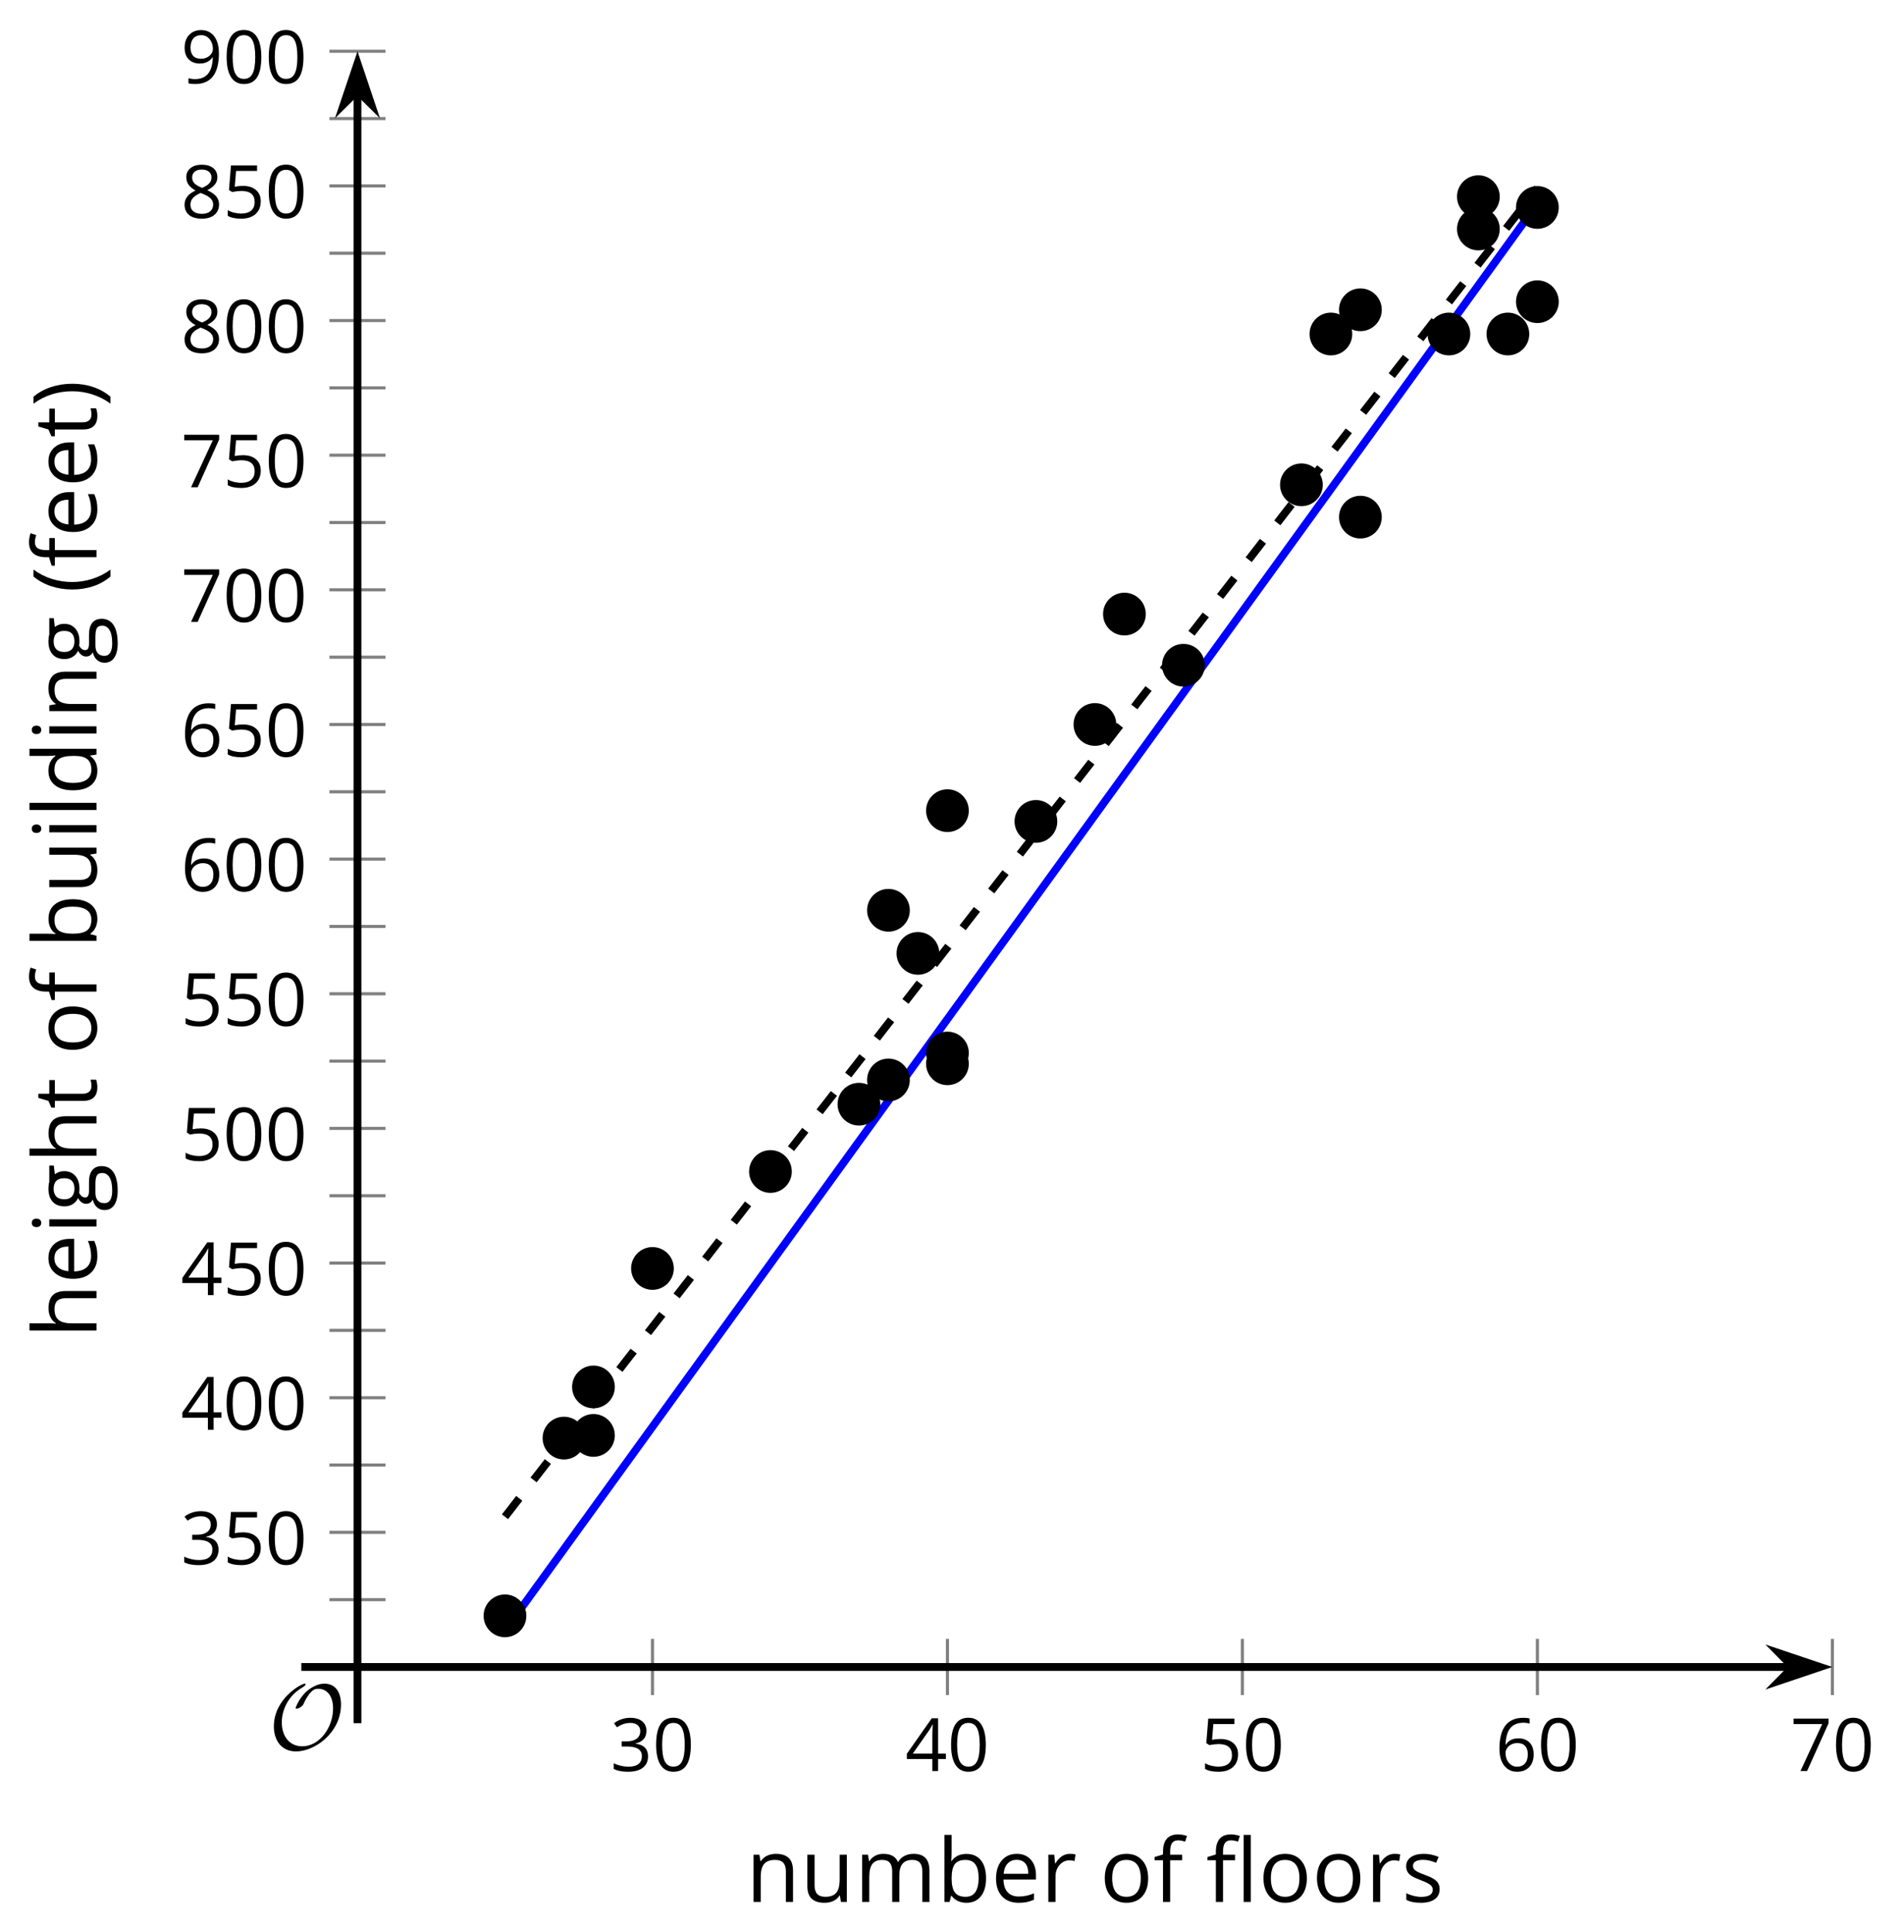
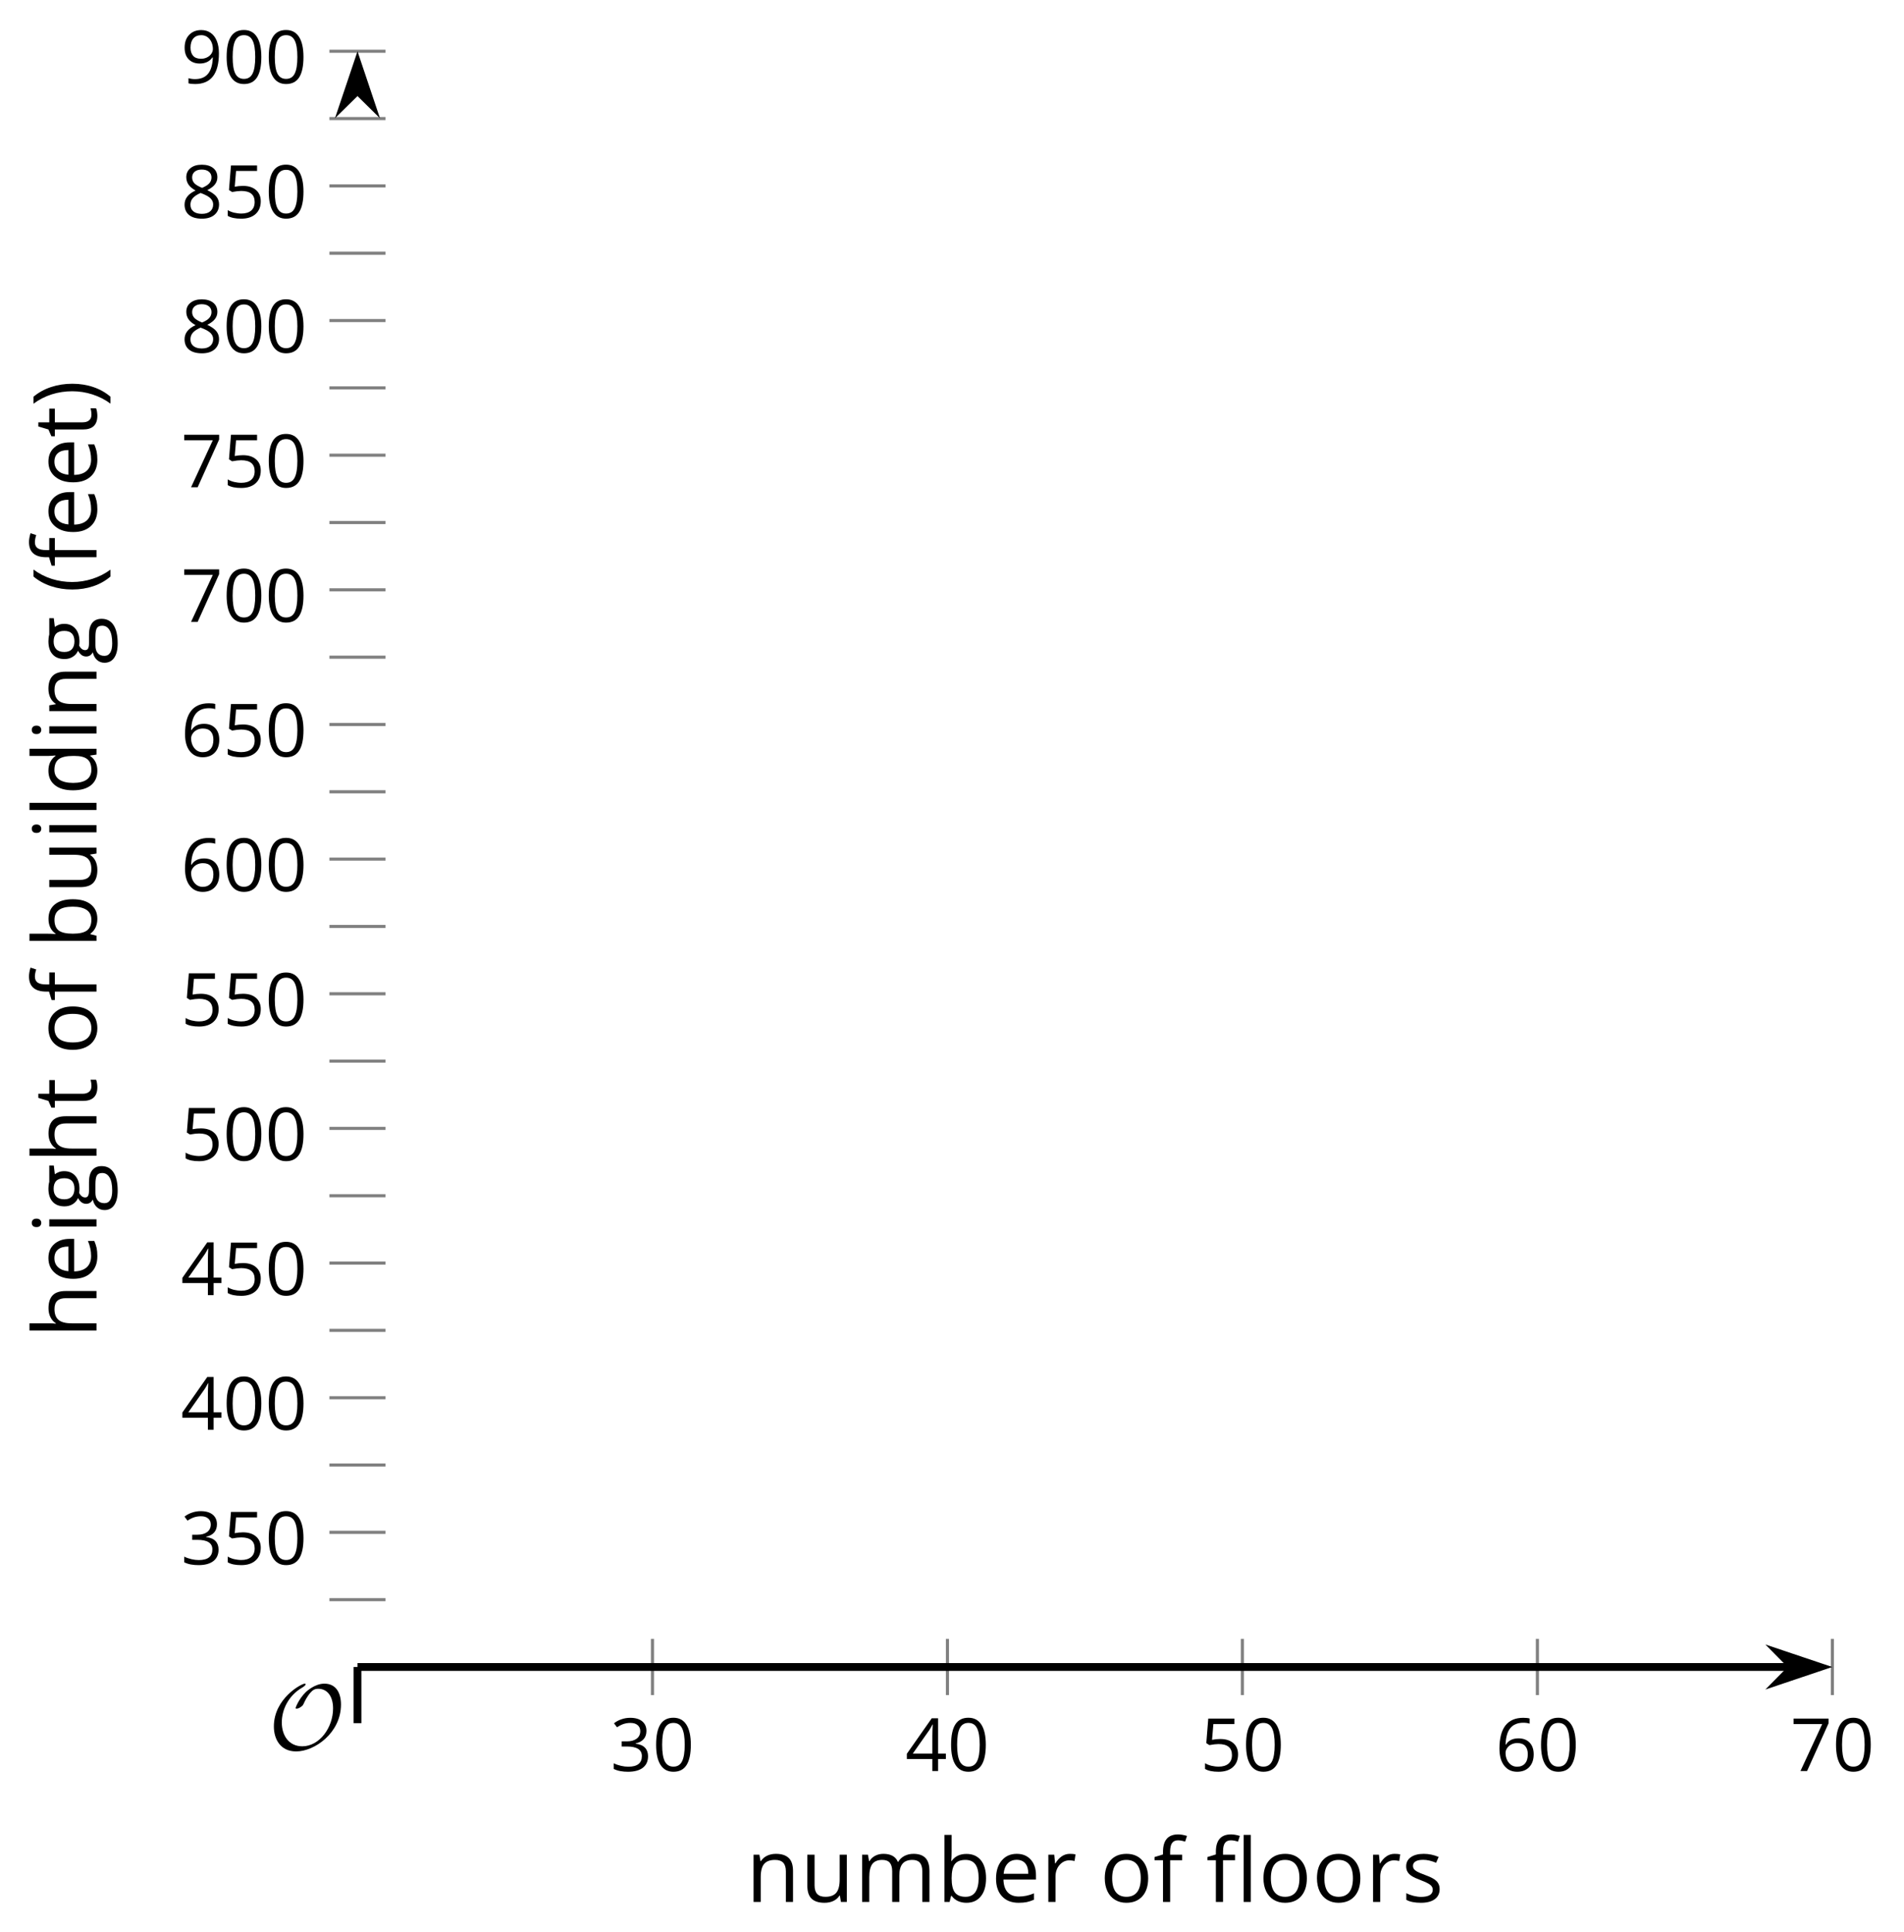
<svg xmlns="http://www.w3.org/2000/svg" xmlns:xlink="http://www.w3.org/1999/xlink" height="247.757pt" version="1.1" viewBox="-72 -72 244.204 247.757" width="244.204pt">
  <defs>
    <clipPath id="clip1">
-       <path d="M-26.148 141.742H163.016V-65.426H-26.148Z" />
-     </clipPath>
+       </clipPath>
    <path d="M9.289 -5.762C9.289 -7.281 8.62 -8.428 7.161 -8.428C5.918 -8.428 4.866 -7.424 4.782 -7.352C3.826 -6.408 3.467 -5.332 3.467 -5.308C3.467 -5.236 3.527 -5.224 3.587 -5.224C3.814 -5.224 4.005 -5.344 4.184 -5.475C4.399 -5.631 4.411 -5.667 4.543 -5.942C4.651 -6.181 4.926 -6.767 5.368 -7.269C5.655 -7.592 5.894 -7.771 6.372 -7.771C7.532 -7.771 8.273 -6.814 8.273 -5.248C8.273 -2.809 6.539 -0.395 4.328 -0.395C2.63 -0.395 1.698 -1.745 1.698 -3.455C1.698 -5.081 2.534 -6.874 4.28 -7.902C4.399 -7.974 4.758 -8.189 4.758 -8.345C4.758 -8.428 4.663 -8.428 4.639 -8.428C4.22 -8.428 0.681 -6.528 0.681 -2.941C0.681 -1.267 1.554 0.263 3.539 0.263C5.87 0.263 9.289 -2.08 9.289 -5.762Z" id="g0-79" />
    <path d="M3.085 -4.452V-5.046H1.8V-5.373C1.8 -5.797 1.869 -6.105 2.007 -6.298C2.145 -6.487 2.357 -6.584 2.647 -6.584C2.855 -6.584 3.108 -6.538 3.402 -6.441L3.6 -7.053C3.241 -7.159 2.928 -7.215 2.661 -7.215C1.579 -7.215 1.036 -6.593 1.036 -5.355V-5.074L0.134 -4.797V-4.452H1.036V0H1.8V-4.452H3.085ZM4.77 0V-7.164H4.006V0H4.77Z" id="g4-50" />
    <use id="g9-50" transform="scale(1.2)" xlink:href="#g4-50" />
    <use id="g7-8" transform="scale(1.2)" xlink:href="#g5-8" />
    <use id="g7-9" transform="scale(1.2)" xlink:href="#g5-9" />
    <use id="g7-66" transform="scale(1.2)" xlink:href="#g5-66" />
    <use id="g7-68" transform="scale(1.2)" xlink:href="#g5-68" />
    <use id="g7-69" transform="scale(1.2)" xlink:href="#g5-69" />
    <use id="g7-70" transform="scale(1.2)" xlink:href="#g5-70" />
    <use id="g7-71" transform="scale(1.2)" xlink:href="#g5-71" />
    <use id="g7-72" transform="scale(1.2)" xlink:href="#g5-72" />
    <use id="g7-73" transform="scale(1.2)" xlink:href="#g5-73" />
    <use id="g7-76" transform="scale(1.2)" xlink:href="#g5-76" />
    <use id="g7-77" transform="scale(1.2)" xlink:href="#g5-77" />
    <use id="g7-78" transform="scale(1.2)" xlink:href="#g5-78" />
    <use id="g7-79" transform="scale(1.2)" xlink:href="#g5-79" />
    <use id="g7-82" transform="scale(1.2)" xlink:href="#g5-82" />
    <use id="g7-83" transform="scale(1.2)" xlink:href="#g5-83" />
    <use id="g7-84" transform="scale(1.2)" xlink:href="#g5-84" />
    <use id="g7-85" transform="scale(1.2)" xlink:href="#g5-85" />
    <path d="M0.378 -2.583C0.378 -1.782 0.497 -1.031 0.732 -0.336S1.312 0.971 1.763 1.492H2.5C2.072 0.912 1.745 0.272 1.519 -0.433S1.179 -1.855 1.179 -2.592C1.179 -3.343 1.289 -4.07 1.51 -4.779C1.736 -5.488 2.067 -6.137 2.509 -6.731H1.763C1.317 -6.197 0.971 -5.576 0.737 -4.866C0.497 -4.157 0.378 -3.398 0.378 -2.583Z" id="g5-8" />
    <path d="M2.413 -2.583C2.413 -3.389 2.293 -4.148 2.058 -4.862C1.823 -5.571 1.478 -6.192 1.027 -6.731H0.281C0.723 -6.137 1.054 -5.488 1.28 -4.779C1.501 -4.07 1.611 -3.343 1.611 -2.592C1.611 -1.855 1.496 -1.133 1.271 -0.433C1.045 0.272 0.718 0.916 0.29 1.492H1.027C1.473 0.976 1.819 0.368 2.053 -0.327C2.293 -1.022 2.413 -1.777 2.413 -2.583Z" id="g5-9" />
    <path d="M4.922 -3.375C4.922 -4.498 4.733 -5.355 4.355 -5.948C3.973 -6.542 3.421 -6.837 2.689 -6.837C1.938 -6.837 1.381 -6.552 1.018 -5.985S0.47 -4.549 0.47 -3.375C0.47 -2.238 0.658 -1.377 1.036 -0.792C1.413 -0.203 1.966 0.092 2.689 0.092C3.444 0.092 4.006 -0.193 4.374 -0.769C4.738 -1.344 4.922 -2.21 4.922 -3.375ZM1.243 -3.375C1.243 -4.355 1.358 -5.064 1.588 -5.506C1.819 -5.953 2.187 -6.174 2.689 -6.174C3.2 -6.174 3.568 -5.948 3.794 -5.497C4.024 -5.051 4.139 -4.342 4.139 -3.375S4.024 -1.699 3.794 -1.243C3.568 -0.792 3.2 -0.566 2.689 -0.566C2.187 -0.566 1.819 -0.792 1.588 -1.234C1.358 -1.685 1.243 -2.394 1.243 -3.375Z" id="g5-16" />
    <path d="M4.632 -5.147C4.632 -5.668 4.452 -6.077 4.088 -6.381C3.725 -6.676 3.218 -6.828 2.564 -6.828C2.164 -6.828 1.786 -6.768 1.427 -6.639C1.064 -6.519 0.746 -6.344 0.47 -6.128L0.856 -5.612C1.192 -5.829 1.487 -5.976 1.75 -6.054S2.288 -6.174 2.583 -6.174C2.97 -6.174 3.278 -6.082 3.499 -5.893C3.729 -5.704 3.84 -5.447 3.84 -5.12C3.84 -4.71 3.688 -4.388 3.379 -4.153C3.071 -3.923 2.657 -3.808 2.132 -3.808H1.459V-3.149H2.122C3.407 -3.149 4.047 -2.739 4.047 -1.925C4.047 -1.013 3.467 -0.557 2.302 -0.557C2.007 -0.557 1.694 -0.594 1.363 -0.672C1.036 -0.746 0.723 -0.856 0.433 -0.999V-0.272C0.714 -0.138 0.999 -0.041 1.298 0.009C1.593 0.064 1.92 0.092 2.274 0.092C3.094 0.092 3.725 -0.083 4.171 -0.424C4.618 -0.769 4.839 -1.266 4.839 -1.906C4.839 -2.353 4.71 -2.716 4.448 -2.993S3.785 -3.439 3.246 -3.508V-3.545C3.688 -3.637 4.029 -3.821 4.273 -4.093C4.512 -4.365 4.632 -4.719 4.632 -5.147Z" id="g5-19" />
    <path d="M5.203 -1.547V-2.242H4.204V-6.768H3.393L0.198 -2.215V-1.547H3.471V0H4.204V-1.547H5.203ZM3.471 -2.242H0.962L3.066 -5.235C3.195 -5.428 3.333 -5.672 3.481 -5.967H3.518C3.485 -5.414 3.471 -4.917 3.471 -4.48V-2.242Z" id="g5-20" />
    <path d="M2.564 -4.111C2.215 -4.111 1.865 -4.075 1.51 -4.006L1.68 -6.027H4.374V-6.731H1.027L0.773 -3.582L1.169 -3.329C1.657 -3.416 2.049 -3.462 2.339 -3.462C3.49 -3.462 4.065 -2.993 4.065 -2.053C4.065 -1.57 3.913 -1.202 3.619 -0.948C3.315 -0.695 2.896 -0.566 2.357 -0.566C2.049 -0.566 1.731 -0.608 1.413 -0.681C1.096 -0.764 0.829 -0.87 0.612 -1.008V-0.272C1.013 -0.028 1.588 0.092 2.348 0.092C3.126 0.092 3.739 -0.106 4.18 -0.502C4.627 -0.898 4.848 -1.446 4.848 -2.141C4.848 -2.753 4.646 -3.232 4.236 -3.582C3.831 -3.936 3.273 -4.111 2.564 -4.111Z" id="g5-21" />
    <path d="M0.539 -2.878C0.539 -1.943 0.741 -1.215 1.151 -0.691C1.561 -0.17 2.113 0.092 2.808 0.092C3.458 0.092 3.978 -0.11 4.355 -0.506C4.742 -0.912 4.931 -1.459 4.931 -2.159C4.931 -2.785 4.756 -3.283 4.411 -3.646C4.061 -4.01 3.582 -4.194 2.979 -4.194C2.247 -4.194 1.713 -3.932 1.377 -3.402H1.321C1.358 -4.365 1.565 -5.074 1.948 -5.525C2.33 -5.971 2.878 -6.197 3.6 -6.197C3.904 -6.197 4.176 -6.16 4.411 -6.082V-6.74C4.213 -6.8 3.936 -6.828 3.591 -6.828C2.583 -6.828 1.823 -6.501 1.308 -5.847C0.797 -5.189 0.539 -4.199 0.539 -2.878ZM2.799 -0.557C2.509 -0.557 2.251 -0.635 2.026 -0.797C1.805 -0.958 1.63 -1.174 1.506 -1.446S1.321 -2.012 1.321 -2.33C1.321 -2.546 1.39 -2.753 1.529 -2.951C1.662 -3.149 1.846 -3.306 2.076 -3.421S2.56 -3.591 2.836 -3.591C3.283 -3.591 3.614 -3.462 3.84 -3.209S4.176 -2.606 4.176 -2.159C4.176 -1.639 4.056 -1.243 3.812 -0.967C3.573 -0.695 3.237 -0.557 2.799 -0.557Z" id="g5-22" />
    <path d="M1.312 0H2.159L4.913 -6.119V-6.731H0.433V-6.027H4.102L1.312 0Z" id="g5-23" />
    <path d="M2.689 -6.828C2.086 -6.828 1.602 -6.685 1.243 -6.39C0.879 -6.105 0.7 -5.714 0.7 -5.226C0.7 -4.88 0.792 -4.572 0.976 -4.291C1.16 -4.015 1.464 -3.757 1.888 -3.518C0.948 -3.089 0.479 -2.486 0.479 -1.717C0.479 -1.142 0.672 -0.695 1.059 -0.378C1.446 -0.064 1.998 0.092 2.716 0.092C3.393 0.092 3.927 -0.074 4.319 -0.405C4.71 -0.741 4.903 -1.188 4.903 -1.745C4.903 -2.122 4.788 -2.454 4.558 -2.744C4.328 -3.029 3.941 -3.301 3.393 -3.564C3.844 -3.789 4.171 -4.038 4.378 -4.309S4.687 -4.885 4.687 -5.216C4.687 -5.718 4.507 -6.114 4.148 -6.4S3.301 -6.828 2.689 -6.828ZM1.234 -1.699C1.234 -2.03 1.335 -2.316 1.542 -2.551C1.75 -2.79 2.081 -3.006 2.537 -3.204C3.131 -2.988 3.55 -2.762 3.789 -2.532C4.029 -2.297 4.148 -2.035 4.148 -1.736C4.148 -1.363 4.019 -1.068 3.766 -0.852S3.154 -0.529 2.698 -0.529C2.233 -0.529 1.874 -0.631 1.621 -0.838C1.363 -1.045 1.234 -1.331 1.234 -1.699ZM2.68 -6.206C3.071 -6.206 3.375 -6.114 3.6 -5.93C3.821 -5.75 3.932 -5.502 3.932 -5.193C3.932 -4.913 3.84 -4.664 3.656 -4.452C3.476 -4.24 3.163 -4.042 2.726 -3.858C2.238 -4.061 1.901 -4.263 1.722 -4.466S1.45 -4.913 1.45 -5.193C1.45 -5.502 1.561 -5.746 1.777 -5.93S2.297 -6.206 2.68 -6.206Z" id="g5-24" />
    <path d="M4.885 -3.858C4.885 -4.471 4.793 -5 4.609 -5.451C4.425 -5.898 4.162 -6.243 3.821 -6.473C3.476 -6.713 3.076 -6.828 2.62 -6.828C1.98 -6.828 1.469 -6.625 1.077 -6.22C0.681 -5.815 0.488 -5.262 0.488 -4.563C0.488 -3.923 0.663 -3.425 1.013 -3.071S1.837 -2.537 2.431 -2.537C2.781 -2.537 3.094 -2.606 3.375 -2.735C3.656 -2.873 3.877 -3.066 4.047 -3.32H4.102C4.07 -2.376 3.863 -1.68 3.49 -1.225C3.112 -0.764 2.555 -0.539 1.819 -0.539C1.506 -0.539 1.225 -0.58 0.981 -0.658V0C1.188 0.06 1.473 0.092 1.828 0.092C3.867 0.092 4.885 -1.225 4.885 -3.858ZM2.62 -6.174C2.91 -6.174 3.168 -6.096 3.398 -5.939C3.619 -5.783 3.798 -5.566 3.923 -5.295S4.111 -4.724 4.111 -4.401C4.111 -4.185 4.042 -3.983 3.909 -3.785S3.591 -3.435 3.352 -3.32C3.122 -3.204 2.864 -3.149 2.583 -3.149C2.132 -3.149 1.796 -3.278 1.575 -3.527C1.354 -3.785 1.243 -4.13 1.243 -4.572C1.243 -5.074 1.363 -5.47 1.602 -5.75S2.182 -6.174 2.62 -6.174Z" id="g5-25" />
    <path d="M3.158 -5.129C2.459 -5.129 1.929 -4.876 1.575 -4.374H1.538C1.561 -4.682 1.575 -5.032 1.575 -5.424V-7.164H0.81V0H1.358L1.519 -0.649H1.575C1.759 -0.396 1.989 -0.212 2.256 -0.092C2.532 0.032 2.832 0.092 3.158 0.092C3.817 0.092 4.328 -0.138 4.696 -0.599C5.069 -1.054 5.253 -1.699 5.253 -2.528S5.069 -3.996 4.705 -4.448C4.337 -4.903 3.821 -5.129 3.158 -5.129ZM3.048 -4.489C3.531 -4.489 3.886 -4.328 4.116 -4.006S4.461 -3.195 4.461 -2.537C4.461 -1.897 4.346 -1.404 4.116 -1.059C3.886 -0.718 3.536 -0.548 3.066 -0.548C2.546 -0.548 2.164 -0.7 1.929 -1.004C1.694 -1.312 1.575 -1.819 1.575 -2.528S1.69 -3.739 1.92 -4.042C2.15 -4.337 2.528 -4.489 3.048 -4.489Z" id="g5-66" />
    <path d="M4.245 -0.677L4.346 0H4.968V-7.164H4.204V-5.111L4.222 -4.756L4.254 -4.392H4.194C3.831 -4.89 3.306 -5.138 2.62 -5.138C1.961 -5.138 1.45 -4.908 1.082 -4.448S0.529 -3.343 0.529 -2.509S0.714 -1.036 1.077 -0.585C1.446 -0.134 1.961 0.092 2.62 0.092C3.324 0.092 3.849 -0.166 4.204 -0.677H4.245ZM2.716 -0.548C2.261 -0.548 1.911 -0.714 1.676 -1.041S1.321 -1.855 1.321 -2.5C1.321 -3.135 1.441 -3.628 1.676 -3.978C1.915 -4.323 2.261 -4.498 2.707 -4.498C3.227 -4.498 3.61 -4.346 3.849 -4.042C4.084 -3.734 4.204 -3.223 4.204 -2.509V-2.348C4.204 -1.717 4.088 -1.257 3.849 -0.976C3.619 -0.691 3.237 -0.548 2.716 -0.548Z" id="g5-68" />
    <path d="M2.942 0.092C3.283 0.092 3.573 0.064 3.812 0.018C4.056 -0.037 4.309 -0.12 4.581 -0.235V-0.916C4.052 -0.691 3.513 -0.576 2.97 -0.576C2.454 -0.576 2.053 -0.727 1.768 -1.036C1.487 -1.344 1.335 -1.791 1.321 -2.385H4.797V-2.868C4.797 -3.55 4.613 -4.098 4.245 -4.512C3.877 -4.931 3.375 -5.138 2.744 -5.138C2.067 -5.138 1.533 -4.899 1.133 -4.42C0.727 -3.941 0.529 -3.297 0.529 -2.482C0.529 -1.676 0.746 -1.045 1.179 -0.589C1.607 -0.134 2.196 0.092 2.942 0.092ZM2.735 -4.498C3.135 -4.498 3.439 -4.369 3.656 -4.116C3.872 -3.858 3.978 -3.49 3.978 -3.006H1.34C1.381 -3.471 1.524 -3.84 1.768 -4.102C2.007 -4.365 2.33 -4.498 2.735 -4.498Z" id="g5-69" />
    <path d="M3.085 -4.452V-5.046H1.8V-5.373C1.8 -5.797 1.869 -6.105 2.007 -6.298C2.145 -6.487 2.357 -6.584 2.647 -6.584C2.855 -6.584 3.108 -6.538 3.402 -6.441L3.6 -7.053C3.241 -7.159 2.928 -7.215 2.661 -7.215C1.579 -7.215 1.036 -6.593 1.036 -5.355V-5.074L0.134 -4.797V-4.452H1.036V0H1.8V-4.452H3.085Z" id="g5-70" />
    <path d="M4.94 -5.046H3.195C2.983 -5.106 2.744 -5.138 2.482 -5.138C1.874 -5.138 1.404 -4.991 1.073 -4.687C0.741 -4.392 0.576 -3.964 0.576 -3.412C0.576 -3.08 0.658 -2.785 0.82 -2.528C0.985 -2.27 1.197 -2.086 1.459 -1.98C1.248 -1.851 1.091 -1.717 0.994 -1.579S0.847 -1.28 0.847 -1.096C0.847 -0.935 0.893 -0.792 0.976 -0.668C1.068 -0.543 1.174 -0.456 1.303 -0.396C0.948 -0.318 0.672 -0.166 0.474 0.06S0.18 0.548 0.18 0.856C0.18 1.303 0.359 1.653 0.718 1.897C1.073 2.141 1.584 2.265 2.242 2.265C3.103 2.265 3.757 2.118 4.204 1.823C4.65 1.533 4.876 1.105 4.876 0.548C4.876 0.11 4.728 -0.226 4.438 -0.456C4.144 -0.686 3.725 -0.801 3.177 -0.801H2.284C2.007 -0.801 1.814 -0.833 1.699 -0.902C1.584 -0.967 1.529 -1.068 1.529 -1.206C1.529 -1.469 1.69 -1.685 2.017 -1.855C2.15 -1.832 2.288 -1.819 2.44 -1.819C3.029 -1.819 3.494 -1.966 3.831 -2.261S4.337 -2.951 4.337 -3.444C4.337 -3.66 4.305 -3.858 4.236 -4.033C4.167 -4.204 4.093 -4.346 4.006 -4.452L4.94 -4.563V-5.046ZM0.916 0.847C0.916 0.539 1.013 0.299 1.206 0.134S1.671 -0.115 2.017 -0.115H2.933C3.398 -0.115 3.715 -0.064 3.886 0.046C4.056 0.147 4.139 0.341 4.139 0.612C4.139 0.939 3.987 1.202 3.674 1.39C3.37 1.584 2.891 1.68 2.251 1.68C1.823 1.68 1.492 1.611 1.262 1.469S0.916 1.119 0.916 0.847ZM1.331 -3.43C1.331 -3.812 1.427 -4.098 1.621 -4.291S2.09 -4.581 2.449 -4.581C3.204 -4.581 3.582 -4.204 3.582 -3.444C3.582 -2.721 3.209 -2.357 2.463 -2.357C2.109 -2.357 1.828 -2.449 1.63 -2.629S1.331 -3.076 1.331 -3.43Z" id="g5-71" />
    <path d="M4.263 0H5.028V-3.292C5.028 -3.932 4.871 -4.397 4.567 -4.687C4.254 -4.982 3.794 -5.129 3.177 -5.129C2.822 -5.129 2.505 -5.06 2.228 -4.917C1.948 -4.779 1.736 -4.59 1.584 -4.346H1.538C1.561 -4.517 1.575 -4.733 1.575 -4.995V-7.164H0.81V0H1.575V-2.638C1.575 -3.297 1.694 -3.766 1.943 -4.056C2.182 -4.346 2.574 -4.489 3.103 -4.489C3.504 -4.489 3.794 -4.388 3.983 -4.185S4.263 -3.674 4.263 -3.264V0Z" id="g5-72" />
    <path d="M1.575 0V-5.046H0.81V0H1.575ZM0.746 -6.413C0.746 -6.243 0.787 -6.114 0.875 -6.031C0.962 -5.944 1.068 -5.902 1.197 -5.902C1.321 -5.902 1.427 -5.944 1.515 -6.031C1.602 -6.114 1.648 -6.243 1.648 -6.413S1.602 -6.713 1.515 -6.796S1.321 -6.92 1.197 -6.92C1.068 -6.92 0.962 -6.878 0.875 -6.796C0.787 -6.717 0.746 -6.588 0.746 -6.413Z" id="g5-73" />
    <path d="M1.575 0V-7.164H0.81V0H1.575Z" id="g5-76" />
    <path d="M7.242 0H8.006V-3.292C8.006 -3.936 7.864 -4.406 7.578 -4.696C7.297 -4.991 6.869 -5.138 6.298 -5.138C5.935 -5.138 5.608 -5.06 5.322 -4.908S4.82 -4.544 4.669 -4.282H4.632C4.388 -4.853 3.872 -5.138 3.085 -5.138C2.758 -5.138 2.468 -5.069 2.201 -4.931C1.943 -4.793 1.736 -4.599 1.593 -4.355H1.556L1.432 -5.046H0.81V0H1.575V-2.647C1.575 -3.301 1.685 -3.771 1.906 -4.061C2.132 -4.346 2.482 -4.489 2.96 -4.489C3.324 -4.489 3.596 -4.388 3.766 -4.19C3.936 -3.987 4.024 -3.683 4.024 -3.283V0H4.788V-2.818C4.788 -3.384 4.903 -3.808 5.129 -4.079S5.709 -4.489 6.183 -4.489C6.547 -4.489 6.814 -4.388 6.984 -4.19C7.155 -3.987 7.242 -3.683 7.242 -3.283V0Z" id="g5-77" />
    <path d="M4.263 0H5.028V-3.292C5.028 -3.936 4.876 -4.406 4.567 -4.696C4.259 -4.991 3.803 -5.138 3.195 -5.138C2.85 -5.138 2.532 -5.069 2.251 -4.936C1.971 -4.797 1.75 -4.604 1.593 -4.355H1.556L1.432 -5.046H0.81V0H1.575V-2.647C1.575 -3.306 1.699 -3.775 1.943 -4.061S2.574 -4.489 3.103 -4.489C3.504 -4.489 3.794 -4.388 3.983 -4.185S4.263 -3.674 4.263 -3.264V0Z" id="g5-78" />
    <path d="M5.166 -2.528C5.166 -3.329 4.959 -3.964 4.54 -4.434C4.125 -4.903 3.564 -5.138 2.859 -5.138C2.127 -5.138 1.556 -4.908 1.146 -4.448C0.737 -3.992 0.529 -3.352 0.529 -2.528C0.529 -1.998 0.626 -1.533 0.815 -1.137S1.275 -0.437 1.625 -0.226S2.376 0.092 2.827 0.092C3.559 0.092 4.13 -0.138 4.544 -0.599C4.959 -1.064 5.166 -1.704 5.166 -2.528ZM1.321 -2.528C1.321 -3.177 1.45 -3.669 1.704 -3.996S2.334 -4.489 2.836 -4.489C3.343 -4.489 3.725 -4.323 3.987 -3.987C4.245 -3.656 4.374 -3.168 4.374 -2.528C4.374 -1.878 4.245 -1.39 3.987 -1.05C3.725 -0.718 3.347 -0.548 2.845 -0.548S1.966 -0.718 1.708 -1.054S1.321 -1.883 1.321 -2.528Z" id="g5-79" />
    <path d="M3.112 -5.138C2.795 -5.138 2.505 -5.051 2.242 -4.871S1.754 -4.438 1.565 -4.111H1.529L1.441 -5.046H0.81V0H1.575V-2.707C1.575 -3.2 1.722 -3.614 2.007 -3.946C2.302 -4.277 2.647 -4.443 3.057 -4.443C3.218 -4.443 3.402 -4.42 3.61 -4.374L3.715 -5.083C3.536 -5.12 3.338 -5.138 3.112 -5.138Z" id="g5-82" />
    <path d="M4.065 -1.377C4.065 -1.713 3.959 -1.989 3.748 -2.21C3.541 -2.431 3.135 -2.652 2.537 -2.868C2.099 -3.029 1.805 -3.154 1.653 -3.241S1.39 -3.416 1.317 -3.513C1.252 -3.61 1.215 -3.725 1.215 -3.858C1.215 -4.056 1.308 -4.213 1.492 -4.328S1.948 -4.498 2.311 -4.498C2.721 -4.498 3.181 -4.392 3.688 -4.185L3.959 -4.807C3.439 -5.028 2.91 -5.138 2.366 -5.138C1.782 -5.138 1.326 -5.018 0.99 -4.779C0.654 -4.544 0.488 -4.217 0.488 -3.808C0.488 -3.577 0.534 -3.379 0.635 -3.214C0.727 -3.048 0.875 -2.901 1.077 -2.772C1.271 -2.638 1.607 -2.486 2.076 -2.311C2.569 -2.122 2.901 -1.957 3.076 -1.814C3.241 -1.676 3.329 -1.51 3.329 -1.312C3.329 -1.05 3.223 -0.856 3.006 -0.727C2.79 -0.603 2.486 -0.539 2.086 -0.539C1.828 -0.539 1.561 -0.576 1.28 -0.645C1.004 -0.714 0.746 -0.81 0.502 -0.935V-0.226C0.875 -0.014 1.4 0.092 2.067 0.092C2.698 0.092 3.191 -0.037 3.541 -0.29S4.065 -0.907 4.065 -1.377Z" id="g5-83" />
    <path d="M2.44 -0.539C2.187 -0.539 1.989 -0.622 1.846 -0.783S1.63 -1.179 1.63 -1.483V-4.452H3.094V-5.046H1.63V-6.215H1.188L0.866 -5.138L0.143 -4.82V-4.452H0.866V-1.45C0.866 -0.424 1.354 0.092 2.33 0.092C2.459 0.092 2.606 0.078 2.762 0.055C2.928 0.028 3.048 -0.005 3.131 -0.046V-0.631C3.057 -0.608 2.956 -0.589 2.832 -0.571C2.707 -0.548 2.574 -0.539 2.44 -0.539Z" id="g5-84" />
    <path d="M1.529 -5.046H0.755V-1.745C0.755 -1.105 0.907 -0.635 1.215 -0.345C1.519 -0.055 1.98 0.092 2.592 0.092C2.947 0.092 3.264 0.028 3.545 -0.106C3.821 -0.239 4.038 -0.428 4.194 -0.677H4.236L4.346 0H4.977V-5.046H4.213V-2.394C4.213 -1.74 4.088 -1.271 3.849 -0.981C3.6 -0.691 3.218 -0.548 2.689 -0.548C2.288 -0.548 1.998 -0.649 1.809 -0.852S1.529 -1.363 1.529 -1.773V-5.046Z" id="g5-85" />
  </defs>
  <g id="page1">
    <path d="M11.684 145.344V138.141M49.516 145.344V138.141M87.348 145.344V138.141M125.184 145.344V138.141M163.016 145.344V138.141" fill="none" stroke="#808080" stroke-linejoin="bevel" stroke-miterlimit="10.037" stroke-width="0.4" />
    <path d="M-29.75 133.11H-22.551M-29.75 115.844H-22.551M-29.75 98.582H-22.551M-29.75 81.317H-22.551M-29.75 64.055H-22.551M-29.75 46.789H-22.551M-29.75 29.524H-22.551M-29.75 12.262H-22.551M-29.75 -5.004H-22.551M-29.75 -22.265H-22.551M-29.75 -39.531H-22.551M-29.75 -56.797H-22.551" fill="none" stroke="#808080" stroke-linejoin="bevel" stroke-miterlimit="10.037" stroke-width="0.4" />
    <path d="M-29.75 124.477H-22.551M-29.75 107.215H-22.551M-29.75 89.949H-22.551M-29.75 72.684H-22.551M-29.75 55.422H-22.551M-29.75 38.156H-22.551M-29.75 20.895H-22.551M-29.75 3.629H-22.551M-29.75 -13.636H-22.551M-29.75 -30.898H-22.551M-29.75 -48.164H-22.551M-29.75 -65.426H-22.551" fill="none" stroke="#808080" stroke-linejoin="bevel" stroke-miterlimit="10.037" stroke-width="0.4" />
    <path d="M-26.148 141.742H157.723" fill="none" stroke="#000000" stroke-linejoin="bevel" stroke-miterlimit="10.037" stroke-width="1" />
    <path d="M161.442 141.742L156.25 139.996L157.973 141.742L156.25 143.489Z" />
    <path d="M161.442 141.742L156.25 139.996L157.973 141.742L156.25 143.489Z" fill="none" stroke="#000000" stroke-miterlimit="10.037" stroke-width="1" />
-     <path d="M-26.148 141.742V-60.133" fill="none" stroke="#000000" stroke-linejoin="bevel" stroke-miterlimit="10.037" stroke-width="1" />
    <path d="M-26.148 -63.852L-27.895 -58.664L-26.148 -60.383L-24.406 -58.664Z" />
    <path d="M-26.148 -63.852L-27.895 -58.664L-26.148 -60.383L-24.406 -58.664Z" fill="none" stroke="#000000" stroke-miterlimit="10.037" stroke-width="1" />
    <g transform="matrix(1 0 0 1 -13.422 47.359)">
      <use x="19.701" xlink:href="#g5-19" y="107.726" />
      <use x="25.105" xlink:href="#g5-16" y="107.726" />
    </g>
    <g transform="matrix(1 0 0 1 24.411 47.359)">
      <use x="19.701" xlink:href="#g5-20" y="107.726" />
      <use x="25.105" xlink:href="#g5-16" y="107.726" />
    </g>
    <g transform="matrix(1 0 0 1 62.244 47.359)">
      <use x="19.701" xlink:href="#g5-21" y="107.726" />
      <use x="25.105" xlink:href="#g5-16" y="107.726" />
    </g>
    <g transform="matrix(1 0 0 1 100.077 47.359)">
      <use x="19.701" xlink:href="#g5-22" y="107.726" />
      <use x="25.105" xlink:href="#g5-16" y="107.726" />
    </g>
    <g transform="matrix(1 0 0 1 137.911 47.359)">
      <use x="19.701" xlink:href="#g5-23" y="107.726" />
      <use x="25.105" xlink:href="#g5-16" y="107.726" />
    </g>
    <g transform="matrix(1 0 0 1 -68.508 20.862)">
      <use x="19.701" xlink:href="#g5-19" y="107.726" />
      <use x="25.105" xlink:href="#g5-21" y="107.726" />
      <use x="30.51" xlink:href="#g5-16" y="107.726" />
    </g>
    <g transform="matrix(1 0 0 1 -68.508 3.598)">
      <use x="19.701" xlink:href="#g5-20" y="107.726" />
      <use x="25.105" xlink:href="#g5-16" y="107.726" />
      <use x="30.51" xlink:href="#g5-16" y="107.726" />
    </g>
    <g transform="matrix(1 0 0 1 -68.508 -13.666)">
      <use x="19.701" xlink:href="#g5-20" y="107.726" />
      <use x="25.105" xlink:href="#g5-21" y="107.726" />
      <use x="30.51" xlink:href="#g5-16" y="107.726" />
    </g>
    <g transform="matrix(1 0 0 1 -68.508 -30.93)">
      <use x="19.701" xlink:href="#g5-21" y="107.726" />
      <use x="25.105" xlink:href="#g5-16" y="107.726" />
      <use x="30.51" xlink:href="#g5-16" y="107.726" />
    </g>
    <g transform="matrix(1 0 0 1 -68.508 -48.195)">
      <use x="19.701" xlink:href="#g5-21" y="107.726" />
      <use x="25.105" xlink:href="#g5-21" y="107.726" />
      <use x="30.51" xlink:href="#g5-16" y="107.726" />
    </g>
    <g transform="matrix(1 0 0 1 -68.508 -65.459)">
      <use x="19.701" xlink:href="#g5-22" y="107.726" />
      <use x="25.105" xlink:href="#g5-16" y="107.726" />
      <use x="30.51" xlink:href="#g5-16" y="107.726" />
    </g>
    <g transform="matrix(1 0 0 1 -68.508 -82.723)">
      <use x="19.701" xlink:href="#g5-22" y="107.726" />
      <use x="25.105" xlink:href="#g5-21" y="107.726" />
      <use x="30.51" xlink:href="#g5-16" y="107.726" />
    </g>
    <g transform="matrix(1 0 0 1 -68.508 -99.987)">
      <use x="19.701" xlink:href="#g5-23" y="107.726" />
      <use x="25.105" xlink:href="#g5-16" y="107.726" />
      <use x="30.51" xlink:href="#g5-16" y="107.726" />
    </g>
    <g transform="matrix(1 0 0 1 -68.508 -117.251)">
      <use x="19.701" xlink:href="#g5-23" y="107.726" />
      <use x="25.105" xlink:href="#g5-21" y="107.726" />
      <use x="30.51" xlink:href="#g5-16" y="107.726" />
    </g>
    <g transform="matrix(1 0 0 1 -68.508 -134.515)">
      <use x="19.701" xlink:href="#g5-24" y="107.726" />
      <use x="25.105" xlink:href="#g5-16" y="107.726" />
      <use x="30.51" xlink:href="#g5-16" y="107.726" />
    </g>
    <g transform="matrix(1 0 0 1 -68.508 -151.779)">
      <use x="19.701" xlink:href="#g5-24" y="107.726" />
      <use x="25.105" xlink:href="#g5-21" y="107.726" />
      <use x="30.51" xlink:href="#g5-16" y="107.726" />
    </g>
    <g transform="matrix(1 0 0 1 -68.508 -169.043)">
      <use x="19.701" xlink:href="#g5-25" y="107.726" />
      <use x="25.105" xlink:href="#g5-16" y="107.726" />
      <use x="30.51" xlink:href="#g5-16" y="107.726" />
    </g>
    <path clip-path="url(#clip1)" d="M-7.234 137.082L-6.566 136.16L-5.902 135.242L-5.238 134.321L-4.57 133.403L-3.906 132.485L-3.242 131.563L-2.574 130.645L-1.91 129.727L-1.246 128.805L-0.578 127.887L0.086 126.969L0.75 126.047L1.418 125.129L2.082 124.207L2.746 123.289L3.414 122.371L4.078 121.449L4.742 120.531L5.41 119.613L6.074 118.692L6.738 117.774L7.406 116.852L8.07 115.934L8.738 115.016L9.402 114.094L10.066 113.176L10.734 112.258L11.398 111.336L12.062 110.418L12.73 109.496L13.395 108.578L14.059 107.66L14.727 106.738L15.391 105.82L16.055 104.903L16.723 103.981L17.387 103.063L18.051 102.141L18.719 101.223L19.383 100.305L20.047 99.383L20.715 98.465L21.379 97.547L22.043 96.625L22.711 95.707L23.375 94.785L24.039 93.867L24.707 92.949L25.371 92.028L26.035 91.11L26.703 90.192L27.367 89.27L28.031 88.352L28.699 87.434L29.363 86.512L30.031 85.594L30.695 84.672L31.359 83.754L32.027 82.836L32.691 81.914L33.355 80.996L34.023 80.078L34.688 79.156L35.352 78.239L36.02 77.317L36.684 76.399L37.348 75.481L38.016 74.559L38.68 73.641L39.344 72.723L40.012 71.801L40.676 70.883L41.34 69.961L42.008 69.043L42.672 68.125L43.336 67.203L44.004 66.285L44.668 65.367L45.332 64.445L46 63.528L46.664 62.606L47.328 61.688L47.996 60.77L48.66 59.848L49.328 58.93L49.992 58.012L50.656 57.09L51.324 56.172L51.988 55.254L52.652 54.332L53.32 53.414L53.984 52.492L54.648 51.574L55.316 50.657L55.98 49.735L56.645 48.817L57.312 47.899L57.977 46.977L58.641 46.059L59.309 45.137L59.973 44.219L60.637 43.301L61.305 42.379L61.969 41.461L62.633 40.543L63.301 39.621L63.965 38.703L64.629 37.781L65.297 36.864L65.961 35.946L66.625 35.024L67.293 34.106L67.957 33.188L68.621 32.266L69.289 31.348L69.953 30.426L70.621 29.508L71.285 28.59L71.949 27.668L72.617 26.75L73.281 25.832L73.945 24.91L74.613 23.992L75.277 23.074L75.941 22.153L76.609 21.235L77.273 20.313L77.937 19.395L78.605 18.477L79.269 17.555L79.934 16.637L80.601 15.719L81.266 14.797L81.93 13.879L82.598 12.957L83.262 12.039L83.926 11.121L84.594 10.199L85.258 9.281L85.922 8.364L86.59 7.442L87.254 6.524L87.918 5.602L88.586 4.684L89.25 3.766L89.914 2.844L90.582 1.926L91.246 1.008L91.914 0.086L92.578 -0.832L93.242 -1.754L93.91 -2.672L94.574 -3.59L95.238 -4.511L95.906 -5.429L96.57 -6.347L97.234 -7.269L97.902 -8.187L98.566 -9.105L99.23 -10.027L99.898 -10.945L100.562 -11.867L101.226 -12.785L101.894 -13.703L102.559 -14.625L103.223 -15.543L103.891 -16.461L104.555 -17.383L105.219 -18.301L105.887 -19.222L106.551 -20.14L107.215 -21.058L107.883 -21.98L108.547 -22.898L109.211 -23.816L109.879 -24.738L110.543 -25.656L111.207 -26.578L111.875 -27.496L112.539 -28.414L113.207 -29.336L113.871 -30.254L114.535 -31.172L115.203 -32.094L115.867 -33.011L116.531 -33.933L117.199 -34.851L117.863 -35.769L118.527 -36.691L119.195 -37.609L119.859 -38.527L120.523 -39.449L121.191 -40.367L121.855 -41.289L122.519 -42.207L123.187 -43.125L123.851 -44.047L124.516 -44.965L125.184 -45.883" fill="none" stroke="#0000ff" stroke-linejoin="bevel" stroke-miterlimit="10.037" stroke-width="1" />
    <path clip-path="url(#clip1)" d="M-7.234 122.477L-6.566 121.621L-5.902 120.762L-5.238 119.906L-4.57 119.051L-3.906 118.195L-3.242 117.34L-2.574 116.485L-1.91 115.629L-1.246 114.77L-0.578 113.914L0.086 113.059L0.75 112.203L1.418 111.348L2.082 110.492L2.746 109.637L3.414 108.778L4.078 107.922L4.742 107.067L5.41 106.211L6.074 105.356L6.738 104.5L7.406 103.645L8.07 102.785L8.738 101.93L9.402 101.074L10.066 100.219L10.734 99.364L11.398 98.508L12.062 97.653L12.73 96.793L13.395 95.938L14.059 95.082L14.727 94.227L15.391 93.371L16.055 92.516L16.723 91.66L17.387 90.801L18.051 89.945L18.719 89.09L19.383 88.235L20.047 87.379L20.715 86.524L21.379 85.668L22.043 84.809L22.711 83.953L23.375 83.098L24.039 82.242L24.707 81.387L25.371 80.531L26.035 79.676L26.703 78.82L27.367 77.961L28.031 77.106L28.699 76.25L29.363 75.395L30.031 74.539L30.695 73.684L31.359 72.828L32.027 71.969L32.691 71.114L33.355 70.258L34.023 69.403L34.688 68.547L35.352 67.692L36.02 66.836L36.684 65.977L37.348 65.121L38.016 64.266L38.68 63.41L39.344 62.555L40.012 61.699L40.676 60.844L41.34 59.985L42.008 59.129L42.672 58.274L43.336 57.418L44.004 56.563L44.668 55.707L45.332 54.852L46 53.992L46.664 53.137L47.328 52.282L47.996 51.426L48.66 50.571L49.328 49.715L49.992 48.86L50.656 48L51.324 47.145L51.988 46.289L52.652 45.434L53.32 44.578L53.984 43.723L54.648 42.867L55.316 42.008L55.98 41.153L56.645 40.297L57.312 39.442L57.977 38.586L58.641 37.731L59.309 36.875L59.973 36.016L60.637 35.16L61.305 34.305L61.969 33.449L62.633 32.594L63.301 31.739L63.965 30.883L64.629 30.024L65.297 29.168L65.961 28.313L66.625 27.457L67.293 26.602L67.957 25.746L68.621 24.891L69.289 24.031L69.953 23.176L70.621 22.321L71.285 21.465L71.949 20.61L72.617 19.754L73.281 18.899L73.945 18.039L74.613 17.184L75.277 16.328L75.941 15.473L76.609 14.617L77.273 13.762L77.937 12.906L78.605 12.047L79.269 11.192L79.934 10.336L80.601 9.481L81.266 8.625L81.93 7.77L82.598 6.914L83.262 6.055L83.926 5.199L84.594 4.344L85.258 3.489L85.922 2.633L86.59 1.778L87.254 0.922L87.918 0.063L88.586 -0.793L89.25 -1.648L89.914 -2.504L90.582 -3.359L91.246 -4.215L91.914 -5.07L92.578 -5.929L93.242 -6.785L93.91 -7.64L94.574 -8.496L95.238 -9.351L95.906 -10.207L96.57 -11.062L97.234 -11.918L97.902 -12.777L98.566 -13.633L99.23 -14.488L99.898 -15.344L100.562 -16.199L101.226 -17.054L101.894 -17.91L102.559 -18.769L103.223 -19.625L103.891 -20.48L104.555 -21.336L105.219 -22.191L105.887 -23.047L106.551 -23.902L107.215 -24.761L107.883 -25.617L108.547 -26.472L109.211 -27.328L109.879 -28.183L110.543 -29.039L111.207 -29.894L111.875 -30.754L112.539 -31.609L113.207 -32.465L113.871 -33.32L114.535 -34.176L115.203 -35.031L115.867 -35.886L116.531 -36.746L117.199 -37.601L117.863 -38.457L118.527 -39.312L119.195 -40.168L119.859 -41.023L120.523 -41.879L121.191 -42.738L121.855 -43.594L122.519 -44.449L123.187 -45.304L123.851 -46.16L124.516 -47.015L125.184 -47.871" fill="none" stroke="#000000" stroke-dasharray="2.989,2.989" stroke-linejoin="bevel" stroke-miterlimit="10.037" stroke-width="1" />
    <path clip-path="url(#clip1)" d="M97.656 -9.836C97.656 -11.351 96.43 -12.578 94.918 -12.578C93.402 -12.578 92.176 -11.351 92.176 -9.836C92.176 -8.324 93.402 -7.097 94.918 -7.097C96.43 -7.097 97.656 -8.324 97.656 -9.836Z" />
    <path clip-path="url(#clip1)" d="M14.422 90.641C14.422 89.125 13.195 87.899 11.684 87.899S8.945 89.125 8.945 90.641C8.945 92.153 10.172 93.379 11.684 93.379S14.422 92.153 14.422 90.641Z" />
    <path clip-path="url(#clip1)" d="M82.523 13.297C82.523 11.785 81.297 10.559 79.781 10.559C78.269 10.559 77.043 11.785 77.043 13.297C77.043 14.809 78.269 16.035 79.781 16.035C81.297 16.035 82.523 14.809 82.523 13.297Z" />
    <path clip-path="url(#clip1)" d="M105.223 -5.695C105.223 -7.207 103.996 -8.433 102.484 -8.433C100.969 -8.433 99.742 -7.207 99.742 -5.695C99.742 -4.179 100.969 -2.953 102.484 -2.953C103.996 -2.953 105.223 -4.179 105.223 -5.695Z" />
    <path clip-path="url(#clip1)" d="M71.172 20.895C71.172 19.379 69.945 18.153 68.434 18.153C66.918 18.153 65.691 19.379 65.691 20.895C65.691 22.406 66.918 23.633 68.434 23.633C69.945 23.633 71.172 22.406 71.172 20.895Z" />
    <path clip-path="url(#clip1)" d="M52.258 63.016C52.258 61.504 51.031 60.278 49.516 60.278C48.004 60.278 46.777 61.504 46.777 63.016C46.777 64.531 48.004 65.758 49.516 65.758C51.031 65.758 52.258 64.531 52.258 63.016Z" />
    <path clip-path="url(#clip1)" d="M74.957 6.735C74.957 5.223 73.731 3.996 72.215 3.996C70.703 3.996 69.477 5.223 69.477 6.735C69.477 8.25 70.703 9.477 72.215 9.477C73.731 9.477 74.957 8.25 74.957 6.735Z" />
    <path clip-path="url(#clip1)" d="M29.555 78.211C29.555 76.695 28.328 75.469 26.816 75.469C25.305 75.469 24.078 76.695 24.078 78.211C24.078 79.723 25.305 80.949 26.816 80.949C28.328 80.949 29.555 79.723 29.555 78.211Z" />
    <path clip-path="url(#clip1)" d="M52.258 31.942C52.258 30.43 51.031 29.203 49.516 29.203C48.004 29.203 46.777 30.43 46.777 31.942C46.777 33.457 48.004 34.684 49.516 34.684C51.031 34.684 52.258 33.457 52.258 31.942Z" />
    <path clip-path="url(#clip1)" d="M40.906 69.578C40.906 68.067 39.68 66.84 38.168 66.84C36.652 66.84 35.426 68.067 35.426 69.578C35.426 71.09 36.652 72.317 38.168 72.317C39.68 72.317 40.906 71.09 40.906 69.578Z" />
    <path clip-path="url(#clip1)" d="M3.074 112.395C3.074 110.879 1.848 109.653 0.332 109.653C-1.18 109.653 -2.406 110.879 -2.406 112.395C-2.406 113.906 -1.18 115.133 0.332 115.133C1.848 115.133 3.074 113.906 3.074 112.395Z" />
    <path clip-path="url(#clip1)" d="M116.574 -29.172C116.574 -30.687 115.348 -31.914 113.832 -31.914C112.32 -31.914 111.094 -30.687 111.094 -29.172C111.094 -27.66 112.32 -26.433 113.832 -26.433C115.348 -26.433 116.574 -27.66 116.574 -29.172Z" />
    <path clip-path="url(#clip1)" d="M44.691 66.469C44.691 64.957 43.465 63.731 41.949 63.731C40.438 63.731 39.211 64.957 39.211 66.469C39.211 67.985 40.438 69.211 41.949 69.211C43.465 69.211 44.691 67.985 44.691 66.469Z" />
    <path clip-path="url(#clip1)" d="M-4.492 135.18C-4.492 133.668 -5.719 132.442 -7.234 132.442C-8.746 132.442 -9.973 133.668 -9.973 135.18C-9.973 136.696 -8.746 137.922 -7.234 137.922C-5.719 137.922 -4.492 136.696 -4.492 135.18Z" />
    <path clip-path="url(#clip1)" d="M127.922 -45.402C127.922 -46.914 126.695 -48.14 125.184 -48.14C123.668 -48.14 122.441 -46.914 122.441 -45.402C122.441 -43.886 123.668 -42.66 125.184 -42.66C126.695 -42.66 127.922 -43.886 127.922 -45.402Z" />
    <path clip-path="url(#clip1)" d="M120.355 -42.64C120.355 -44.152 119.129 -45.379 117.617 -45.379C116.101 -45.379 114.875 -44.152 114.875 -42.64C114.875 -41.125 116.101 -39.898 117.617 -39.898C119.129 -39.898 120.355 -41.125 120.355 -42.64Z" />
    <path clip-path="url(#clip1)" d="M120.355 -46.781C120.355 -48.297 119.129 -49.523 117.617 -49.523C116.101 -49.523 114.875 -48.297 114.875 -46.781C114.875 -45.269 116.101 -44.043 117.617 -44.043C119.129 -44.043 120.355 -45.269 120.355 -46.781Z" />
    <path clip-path="url(#clip1)" d="M6.856 105.832C6.856 104.32 5.629 103.094 4.117 103.094C2.602 103.094 1.375 104.32 1.375 105.832C1.375 107.344 2.602 108.57 4.117 108.57C5.629 108.57 6.856 107.344 6.856 105.832Z" />
    <path clip-path="url(#clip1)" d="M105.223 -32.281C105.223 -33.793 103.996 -35.019 102.484 -35.019C100.969 -35.019 99.742 -33.793 99.742 -32.281C99.742 -30.765 100.969 -29.539 102.484 -29.539C103.996 -29.539 105.223 -30.765 105.223 -32.281Z" />
    <path clip-path="url(#clip1)" d="M52.258 64.399C52.258 62.887 51.031 61.66 49.516 61.66C48.004 61.66 46.777 62.887 46.777 64.399C46.777 65.91 48.004 67.137 49.516 67.137C51.031 67.137 52.258 65.91 52.258 64.399Z" />
    <path clip-path="url(#clip1)" d="M63.605 33.324C63.605 31.809 62.379 30.582 60.867 30.582C59.352 30.582 58.125 31.809 58.125 33.324C58.125 34.836 59.352 36.063 60.867 36.063C62.379 36.063 63.605 34.836 63.605 33.324Z" />
    <path clip-path="url(#clip1)" d="M6.856 112.047C6.856 110.535 5.629 109.309 4.117 109.309C2.602 109.309 1.375 110.535 1.375 112.047C1.375 113.563 2.602 114.789 4.117 114.789C5.629 114.789 6.856 113.563 6.856 112.047Z" />
    <path clip-path="url(#clip1)" d="M48.473 50.242C48.473 48.731 47.246 47.504 45.734 47.504C44.219 47.504 42.992 48.731 42.992 50.242S44.219 52.981 45.734 52.981C47.246 52.981 48.473 51.754 48.473 50.242Z" />
    <path clip-path="url(#clip1)" d="M127.922 -33.316C127.922 -34.828 126.695 -36.054 125.184 -36.054C123.668 -36.054 122.441 -34.828 122.441 -33.316S123.668 -30.578 125.184 -30.578C126.695 -30.578 127.922 -31.804 127.922 -33.316Z" />
    <path clip-path="url(#clip1)" d="M44.691 44.719C44.691 43.203 43.465 41.977 41.949 41.977C40.438 41.977 39.211 43.203 39.211 44.719C39.211 46.231 40.438 47.457 41.949 47.457C43.465 47.457 44.691 46.231 44.691 44.719Z" />
    <path clip-path="url(#clip1)" d="M124.141 -29.172C124.141 -30.687 122.914 -31.914 121.398 -31.914C119.887 -31.914 118.66 -30.687 118.66 -29.172C118.66 -27.66 119.887 -26.433 121.398 -26.433C122.914 -26.433 124.141 -27.66 124.141 -29.172Z" />
    <path clip-path="url(#clip1)" d="M101.437 -29.172C101.437 -30.687 100.211 -31.914 98.699 -31.914S95.961 -30.687 95.961 -29.172C95.961 -27.66 97.187 -26.433 98.699 -26.433S101.437 -27.66 101.437 -29.172Z" />
    <g transform="matrix(1 0 0 1 -57.256 44.58)">
      <use x="19.701" xlink:href="#g0-79" y="107.726" />
    </g>
    <path d="M-26.148 148.942V141.742" fill="none" stroke="#000000" stroke-linejoin="bevel" stroke-miterlimit="10.037" stroke-width="1" />
-     <path d="M-33.352 141.742H-26.148" fill="none" stroke="#000000" stroke-linejoin="bevel" stroke-miterlimit="10.037" stroke-width="1" />
    <g transform="matrix(1 0 0 1 3.977 64.138)">
      <use x="19.701" xlink:href="#g7-78" y="107.726" />
      <use x="26.663" xlink:href="#g7-85" y="107.726" />
      <use x="33.625" xlink:href="#g7-77" y="107.726" />
      <use x="44.188" xlink:href="#g7-66" y="107.726" />
      <use x="51.139" xlink:href="#g7-69" y="107.726" />
      <use x="57.51" xlink:href="#g7-82" y="107.726" />
      <use x="65.085" xlink:href="#g7-79" y="107.726" />
      <use x="71.945" xlink:href="#g7-70" y="107.726" />
      <use x="78.725" xlink:href="#g9-50" y="107.726" />
      <use x="85.438" xlink:href="#g7-79" y="107.726" />
      <use x="92.298" xlink:href="#g7-79" y="107.726" />
      <use x="99.157" xlink:href="#g7-82" y="107.726" />
      <use x="103.791" xlink:href="#g7-83" y="107.726" />
    </g>
    <g transform="matrix(0 -1 1 0 -167.35 119.268)">
      <use x="19.701" xlink:href="#g7-72" y="107.726" />
      <use x="26.663" xlink:href="#g7-69" y="107.726" />
      <use x="33.035" xlink:href="#g7-73" y="107.726" />
      <use x="35.897" xlink:href="#g7-71" y="107.726" />
      <use x="42.109" xlink:href="#g7-72" y="107.726" />
      <use x="49.071" xlink:href="#g7-84" y="107.726" />
      <use x="56.022" xlink:href="#g7-79" y="107.726" />
      <use x="62.882" xlink:href="#g7-70" y="107.726" />
      <use x="69.662" xlink:href="#g7-66" y="107.726" />
      <use x="76.613" xlink:href="#g7-85" y="107.726" />
      <use x="83.575" xlink:href="#g7-73" y="107.726" />
      <use x="86.437" xlink:href="#g7-76" y="107.726" />
      <use x="89.299" xlink:href="#g7-68" y="107.726" />
      <use x="96.25" xlink:href="#g7-73" y="107.726" />
      <use x="99.112" xlink:href="#g7-78" y="107.726" />
      <use x="106.074" xlink:href="#g7-71" y="107.726" />
      <use x="115.228" xlink:href="#g7-8" y="107.726" />
      <use x="118.578" xlink:href="#g7-70" y="107.726" />
      <use x="122.417" xlink:href="#g7-69" y="107.726" />
      <use x="128.789" xlink:href="#g7-69" y="107.726" />
      <use x="135.16" xlink:href="#g7-84" y="107.726" />
      <use x="139.169" xlink:href="#g7-9" y="107.726" />
    </g>
  </g>
</svg>